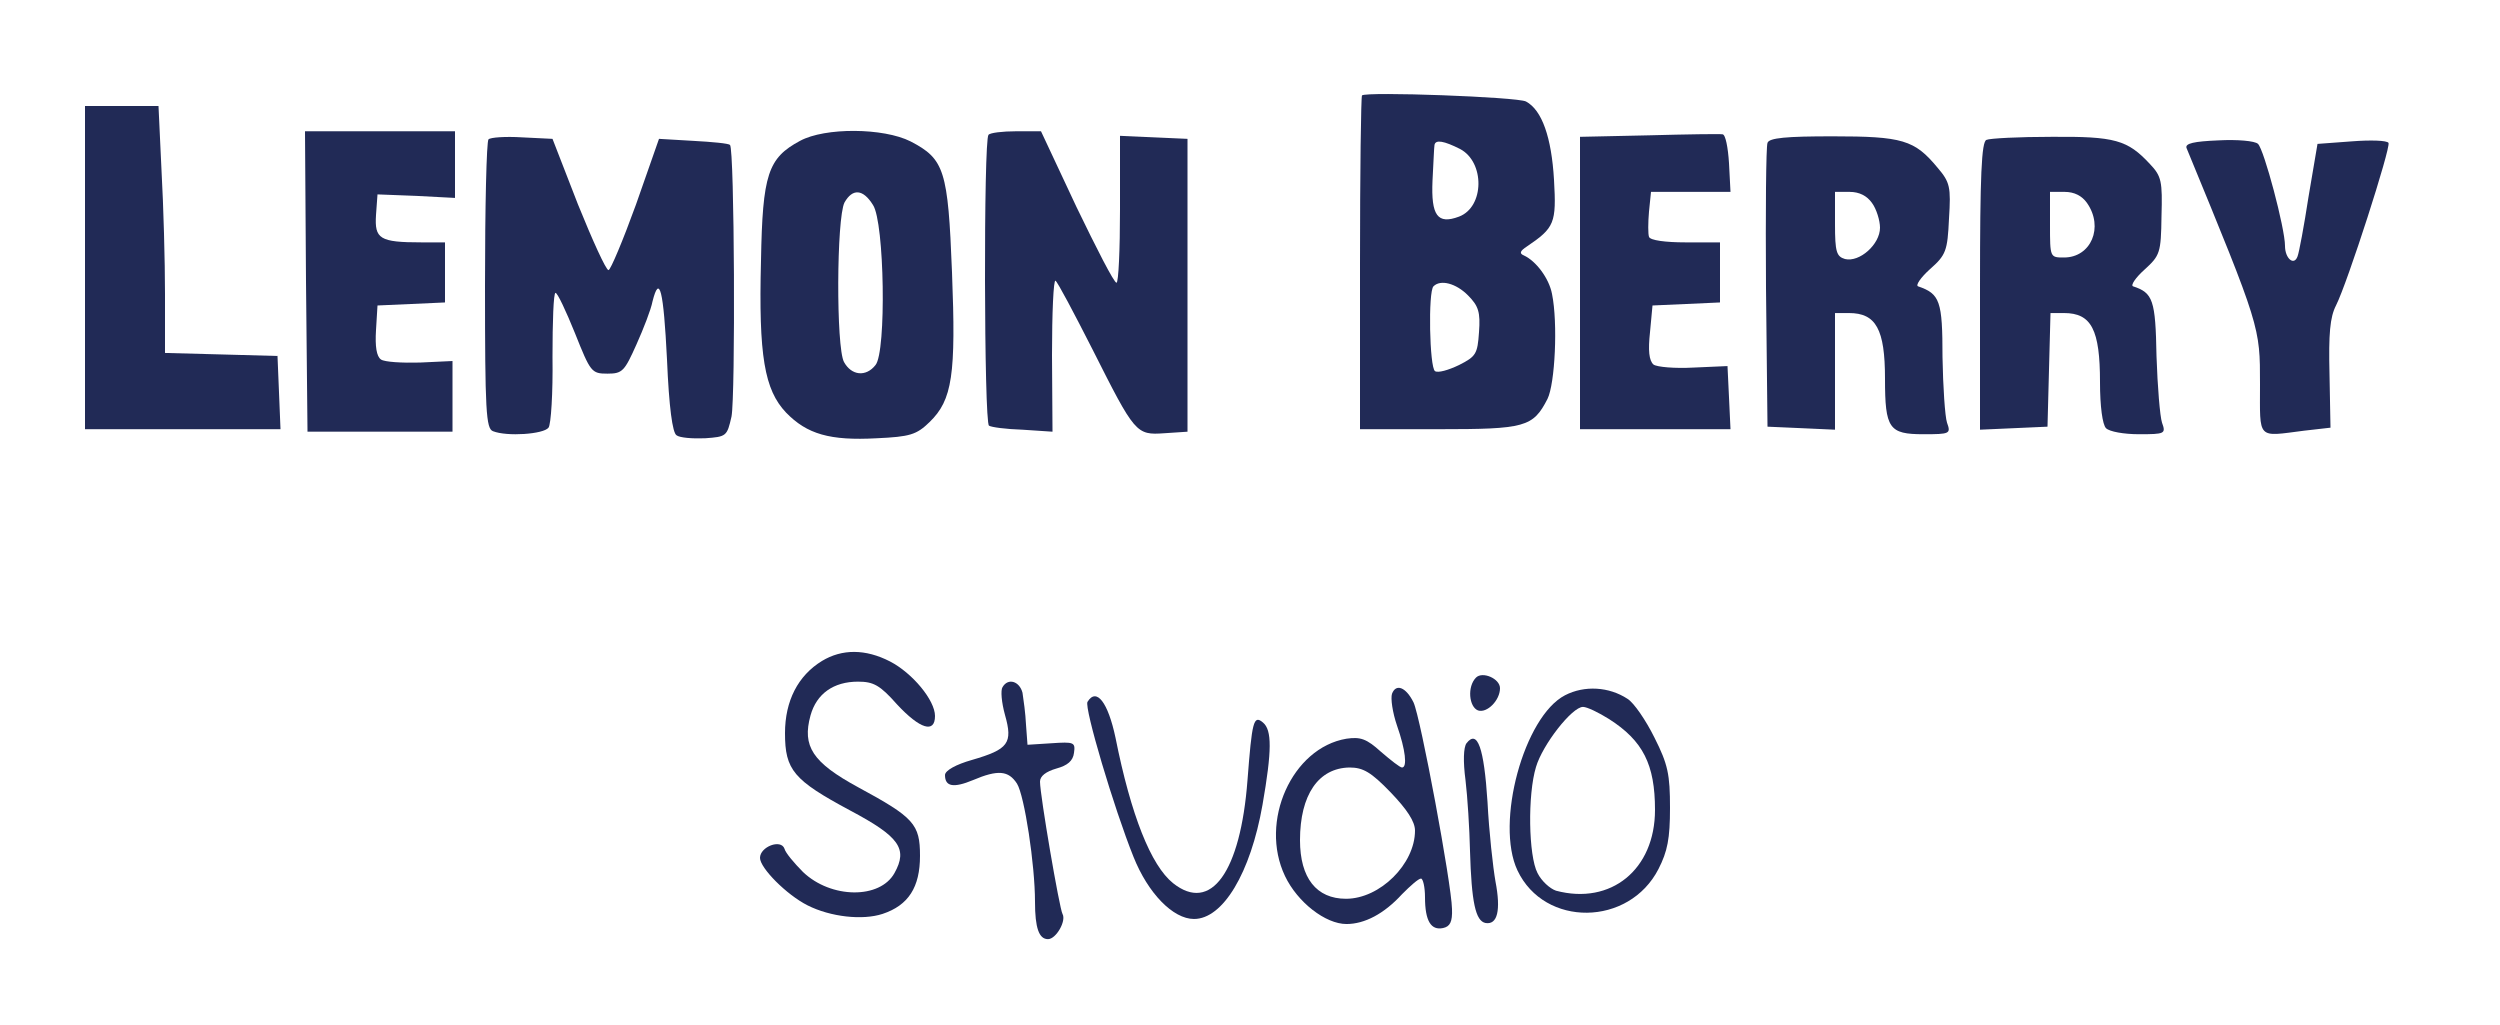
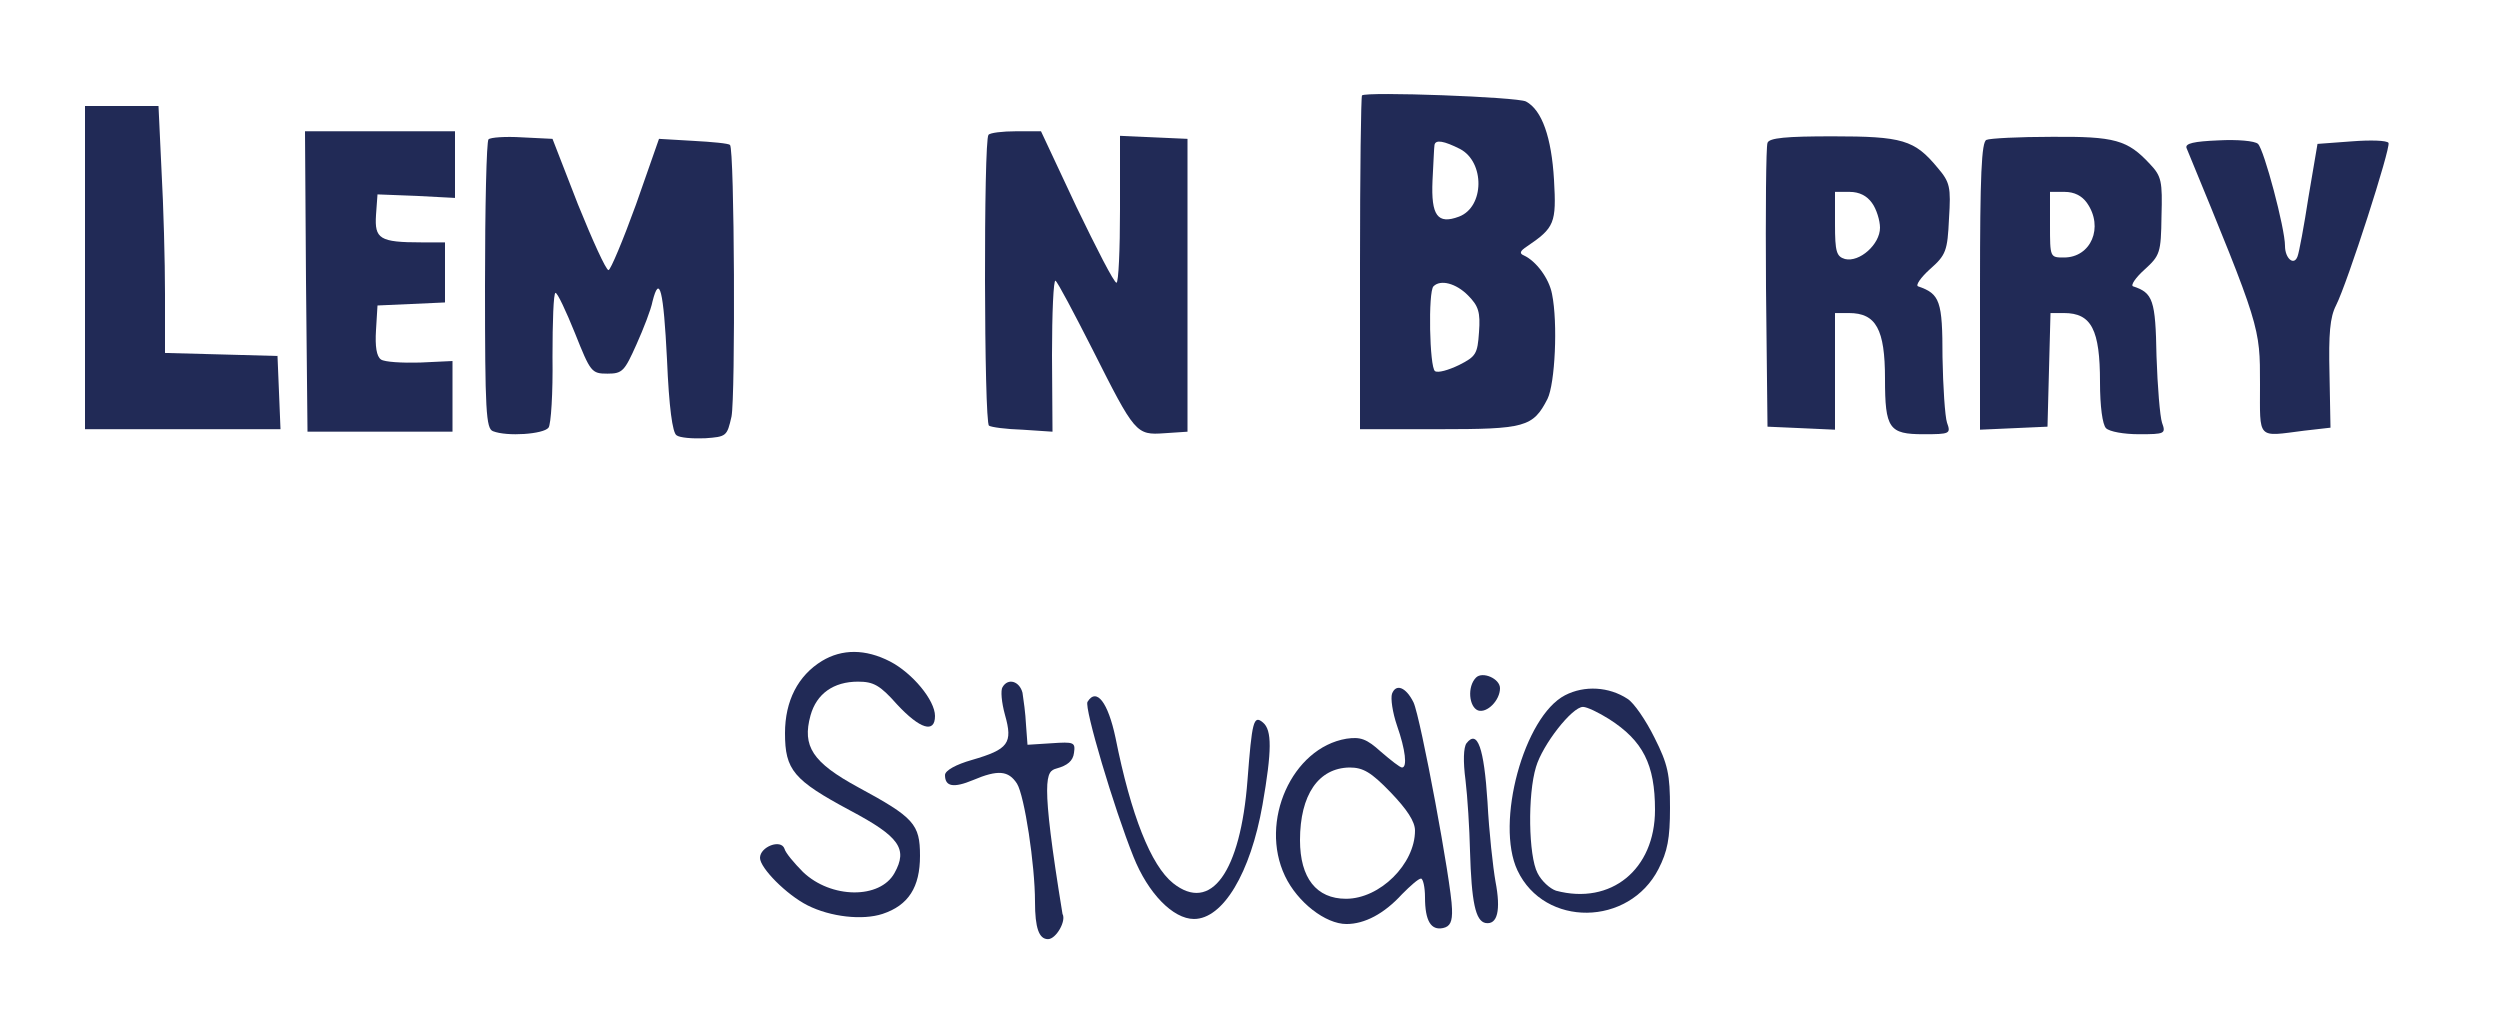
<svg xmlns="http://www.w3.org/2000/svg" width="100" height="41" viewBox="0 0 100 41" fill="none">
  <path d="M54.48 3.817C54.44 3.858 54.4 6.887 54.4 10.543V17.168H57.56C61 17.168 61.32 17.087 61.9 15.956C62.2 15.35 62.32 12.926 62.08 11.755C61.96 11.129 61.44 10.442 60.96 10.22C60.76 10.139 60.8 10.038 61.08 9.856C62.18 9.109 62.26 8.927 62.16 7.19C62.06 5.494 61.68 4.403 61.04 4.06C60.7 3.878 54.64 3.656 54.48 3.817ZM58.4 5.958C59.4 6.483 59.38 8.281 58.36 8.665C57.5 8.988 57.24 8.624 57.3 7.231C57.34 6.524 57.36 5.898 57.38 5.797C57.42 5.574 57.76 5.635 58.4 5.958ZM58.72 11.815C59.14 12.239 59.22 12.482 59.16 13.29C59.1 14.158 59.04 14.259 58.36 14.602C57.94 14.804 57.52 14.926 57.4 14.845C57.18 14.703 57.12 11.654 57.34 11.452C57.62 11.169 58.24 11.331 58.72 11.815Z" fill="#212A56" />
  <path d="M3.4 10.704V17.168H7.3H11.22L11.16 15.693L11.1 14.239L8.86 14.178L6.6 14.118V11.755C6.6 10.462 6.54 8.24 6.46 6.806L6.34 4.241H4.86H3.4V10.704Z" fill="#212A56" />
  <path d="M12.24 11.25L12.3 17.268H15.2H18.1V15.855V14.441L16.8 14.502C16.08 14.522 15.38 14.481 15.24 14.38C15.06 14.259 15 13.855 15.04 13.209L15.1 12.219L16.46 12.159L17.8 12.098V10.906V9.695H16.86C15.18 9.695 14.98 9.553 15.04 8.604L15.1 7.776L16.66 7.836L18.2 7.917V6.584V5.251H15.2H12.2L12.24 11.25Z" fill="#212A56" />
-   <path d="M32 5.635C30.72 6.322 30.5 6.968 30.44 10.422C30.34 14.239 30.58 15.592 31.44 16.501C32.28 17.369 33.2 17.632 35.06 17.531C36.4 17.47 36.66 17.39 37.18 16.885C38.1 15.996 38.24 14.986 38.08 10.886C37.92 6.806 37.78 6.362 36.42 5.655C35.34 5.11 33 5.09 32 5.635ZM34.92 8.2C35.38 8.887 35.46 14.077 35.02 14.602C34.64 15.087 34.06 15.027 33.76 14.481C33.44 13.896 33.46 8.725 33.78 8.099C34.1 7.534 34.52 7.554 34.92 8.2Z" fill="#212A56" />
  <path d="M39.54 5.393C39.34 5.574 39.36 16.925 39.56 17.026C39.64 17.087 40.24 17.168 40.9 17.188L42.1 17.268L42.08 14.198C42.08 12.522 42.14 11.169 42.22 11.23C42.3 11.27 42.96 12.522 43.7 13.976C45.4 17.349 45.44 17.41 46.58 17.329L47.5 17.268V11.411V5.554L46.16 5.494L44.8 5.433V8.382C44.8 9.998 44.74 11.31 44.66 11.31C44.56 11.31 43.86 9.937 43.06 8.281L41.64 5.251H40.64C40.1 5.251 39.6 5.312 39.54 5.393Z" fill="#212A56" />
-   <path d="M65.96 5.413L63.2 5.473V11.31V17.168H66.2H69.22L69.16 15.895L69.1 14.643L67.74 14.703C67 14.744 66.28 14.683 66.14 14.582C65.96 14.421 65.92 14.017 66 13.29L66.1 12.219L67.46 12.159L68.8 12.098V10.906V9.695H67.42C66.62 9.695 66 9.614 65.96 9.472C65.92 9.371 65.92 8.907 65.96 8.463L66.04 7.675H67.64H69.22L69.16 6.524C69.12 5.898 69.02 5.372 68.9 5.372C68.8 5.352 67.46 5.372 65.96 5.413Z" fill="#212A56" />
  <path d="M19.54 5.574C19.46 5.655 19.4 8.281 19.4 11.431C19.4 16.44 19.44 17.147 19.72 17.248C20.28 17.47 21.74 17.369 21.94 17.107C22.04 16.986 22.12 15.713 22.1 14.279C22.1 12.866 22.14 11.714 22.22 11.714C22.3 11.714 22.64 12.441 23 13.33C23.62 14.885 23.66 14.946 24.3 14.946C24.9 14.946 24.98 14.845 25.46 13.774C25.74 13.148 26.04 12.381 26.1 12.058C26.38 10.947 26.54 11.593 26.68 14.38C26.76 16.299 26.9 17.309 27.06 17.41C27.18 17.511 27.7 17.551 28.2 17.531C29.06 17.47 29.08 17.45 29.26 16.663C29.42 15.835 29.38 5.958 29.2 5.797C29.14 5.736 28.48 5.675 27.74 5.635L26.36 5.554L25.44 8.18C24.92 9.614 24.42 10.805 24.34 10.805C24.24 10.805 23.7 9.614 23.12 8.18L22.1 5.554L20.88 5.494C20.22 5.453 19.62 5.494 19.54 5.574Z" fill="#212A56" />
  <path d="M70.7 5.716C70.64 5.857 70.62 8.463 70.64 11.512L70.7 17.067L72.06 17.127L73.4 17.188V14.845V12.522H73.96C75.04 12.522 75.4 13.168 75.4 15.148C75.4 17.147 75.56 17.369 76.94 17.369C78 17.369 78.04 17.349 77.88 16.905C77.8 16.663 77.72 15.471 77.7 14.279C77.7 12.037 77.6 11.755 76.72 11.452C76.62 11.411 76.82 11.108 77.2 10.765C77.84 10.2 77.9 10.038 77.96 8.745C78.04 7.473 78 7.291 77.5 6.705C76.58 5.595 76.1 5.453 73.3 5.453C71.46 5.453 70.76 5.514 70.7 5.716ZM74.88 8.119C75.06 8.362 75.2 8.826 75.2 9.109C75.2 9.775 74.38 10.502 73.8 10.361C73.46 10.26 73.4 10.078 73.4 8.967V7.675H73.98C74.38 7.675 74.68 7.836 74.88 8.119Z" fill="#212A56" />
  <path d="M79.46 5.595C79.26 5.655 79.2 7.029 79.2 11.431V17.188L80.56 17.127L81.9 17.067L81.96 14.784L82.02 12.522H82.56C83.66 12.522 84 13.189 84 15.289C84 16.259 84.1 16.986 84.24 17.127C84.38 17.268 84.96 17.369 85.56 17.369C86.6 17.369 86.64 17.349 86.48 16.905C86.4 16.663 86.3 15.471 86.26 14.239C86.22 11.997 86.12 11.714 85.32 11.452C85.22 11.411 85.42 11.108 85.78 10.785C86.4 10.22 86.44 10.119 86.46 8.644C86.5 7.251 86.46 7.049 86 6.564C85.1 5.595 84.6 5.453 82.06 5.473C80.76 5.473 79.58 5.534 79.46 5.595ZM83.48 8.119C84.16 9.089 83.64 10.3 82.56 10.3C82 10.3 82 10.3 82 8.988V7.675H82.58C82.98 7.675 83.28 7.836 83.48 8.119Z" fill="#212A56" />
  <path d="M88.74 5.615C87.76 5.655 87.4 5.736 87.46 5.918C90.42 13.108 90.4 13.068 90.4 15.37C90.4 17.612 90.26 17.47 92.16 17.228L93.22 17.107L93.18 14.966C93.14 13.35 93.2 12.684 93.44 12.219C93.9 11.31 95.64 5.898 95.54 5.716C95.48 5.615 94.82 5.595 94.06 5.655L92.7 5.756L92.34 7.877C92.16 9.048 91.96 10.119 91.9 10.26C91.76 10.644 91.4 10.341 91.4 9.836C91.4 9.129 90.56 5.978 90.32 5.756C90.2 5.635 89.48 5.574 88.74 5.615Z" fill="#212A56" />
  <path d="M32.88 26.438C31.92 27.024 31.4 28.034 31.4 29.326C31.4 30.8 31.74 31.204 34 32.416C35.98 33.467 36.32 33.951 35.78 34.921C35.2 35.971 33.24 35.951 32.12 34.88C31.76 34.517 31.42 34.113 31.38 33.951C31.24 33.547 30.4 33.87 30.4 34.315C30.4 34.719 31.46 35.789 32.3 36.213C33.22 36.678 34.5 36.819 35.3 36.557C36.34 36.213 36.8 35.486 36.8 34.234C36.8 32.962 36.56 32.699 34.32 31.487C32.5 30.497 32.08 29.851 32.42 28.619C32.66 27.751 33.34 27.266 34.32 27.266C34.94 27.266 35.2 27.407 35.88 28.175C36.8 29.165 37.4 29.346 37.4 28.639C37.4 28.013 36.5 26.923 35.6 26.458C34.62 25.953 33.68 25.953 32.88 26.438Z" fill="#212A56" />
  <path d="M59.04 27.104C58.68 27.468 58.76 28.276 59.12 28.417C59.48 28.538 60 28.013 60 27.529C60 27.145 59.3 26.842 59.04 27.104Z" fill="#212A56" />
-   <path d="M40.1 27.488C40.02 27.609 40.06 28.094 40.2 28.599C40.52 29.73 40.34 29.972 38.88 30.397C38.24 30.578 37.8 30.821 37.8 31.003C37.8 31.467 38.14 31.528 38.92 31.204C39.92 30.78 40.34 30.821 40.68 31.346C40.98 31.831 41.4 34.597 41.4 36.072C41.4 37.122 41.56 37.566 41.92 37.566C42.24 37.566 42.66 36.839 42.5 36.557C42.38 36.355 41.6 31.81 41.6 31.265C41.6 31.043 41.84 30.861 42.26 30.74C42.7 30.619 42.92 30.437 42.96 30.114C43.02 29.69 42.96 29.669 42.06 29.73L41.1 29.791L41.04 28.983C41.02 28.538 40.94 27.973 40.9 27.71C40.78 27.246 40.32 27.104 40.1 27.488Z" fill="#212A56" />
+   <path d="M40.1 27.488C40.02 27.609 40.06 28.094 40.2 28.599C40.52 29.73 40.34 29.972 38.88 30.397C38.24 30.578 37.8 30.821 37.8 31.003C37.8 31.467 38.14 31.528 38.92 31.204C39.92 30.78 40.34 30.821 40.68 31.346C40.98 31.831 41.4 34.597 41.4 36.072C41.4 37.122 41.56 37.566 41.92 37.566C42.24 37.566 42.66 36.839 42.5 36.557C41.6 31.043 41.84 30.861 42.26 30.74C42.7 30.619 42.92 30.437 42.96 30.114C43.02 29.69 42.96 29.669 42.06 29.73L41.1 29.791L41.04 28.983C41.02 28.538 40.94 27.973 40.9 27.71C40.78 27.246 40.32 27.104 40.1 27.488Z" fill="#212A56" />
  <path d="M55.68 27.751C55.62 27.933 55.7 28.498 55.88 29.023C56.22 29.993 56.3 30.7 56.08 30.7C56 30.7 55.64 30.417 55.24 30.073C54.66 29.548 54.42 29.468 53.86 29.548C51.68 29.912 50.36 32.861 51.4 35.042C51.9 36.092 53.02 36.961 53.86 36.961C54.58 36.961 55.36 36.557 56.08 35.769C56.42 35.426 56.74 35.143 56.84 35.143C56.92 35.143 57 35.486 57 35.89C57 36.839 57.24 37.223 57.72 37.122C58 37.062 58.1 36.88 58.08 36.355C58.06 35.345 56.82 28.68 56.54 28.094C56.24 27.488 55.84 27.327 55.68 27.751ZM55.62 31.689C56.28 32.376 56.6 32.861 56.6 33.224C56.6 34.557 55.2 35.951 53.84 35.951C52.66 35.951 52 35.123 52 33.608C52 31.79 52.74 30.72 53.98 30.7C54.52 30.7 54.84 30.881 55.62 31.689Z" fill="#212A56" />
  <path d="M62.6 27.811C60.96 28.66 59.8 32.921 60.7 34.82C61.78 37.102 65.16 37.062 66.34 34.759C66.7 34.052 66.8 33.547 66.8 32.315C66.8 30.982 66.72 30.578 66.18 29.508C65.84 28.821 65.36 28.114 65.1 27.953C64.36 27.468 63.38 27.407 62.6 27.811ZM64.36 28.761C65.72 29.629 66.2 30.578 66.2 32.396C66.2 34.779 64.44 36.213 62.24 35.628C62 35.547 61.66 35.244 61.5 34.921C61.14 34.234 61.1 31.79 61.44 30.679C61.7 29.791 62.88 28.276 63.32 28.276C63.48 28.276 63.94 28.498 64.36 28.761Z" fill="#212A56" />
  <path d="M43.5 28.074C43.36 28.296 44.56 32.336 45.34 34.274C45.92 35.729 46.92 36.759 47.76 36.759C48.92 36.759 50.02 34.921 50.5 32.194C50.88 30.013 50.88 29.205 50.52 28.902C50.14 28.579 50.08 28.862 49.9 31.204C49.62 34.88 48.44 36.536 46.92 35.325C46.04 34.618 45.24 32.618 44.62 29.508C44.32 28.094 43.86 27.488 43.5 28.074Z" fill="#212A56" />
  <path d="M58.66 29.73C58.54 29.892 58.52 30.457 58.62 31.204C58.7 31.871 58.78 33.143 58.8 34.032C58.86 36.092 59.02 36.839 59.42 36.92C59.9 37.001 60.04 36.415 59.82 35.264C59.72 34.699 59.56 33.264 59.5 32.073C59.36 29.912 59.1 29.165 58.66 29.73Z" fill="#212A56" />
</svg>